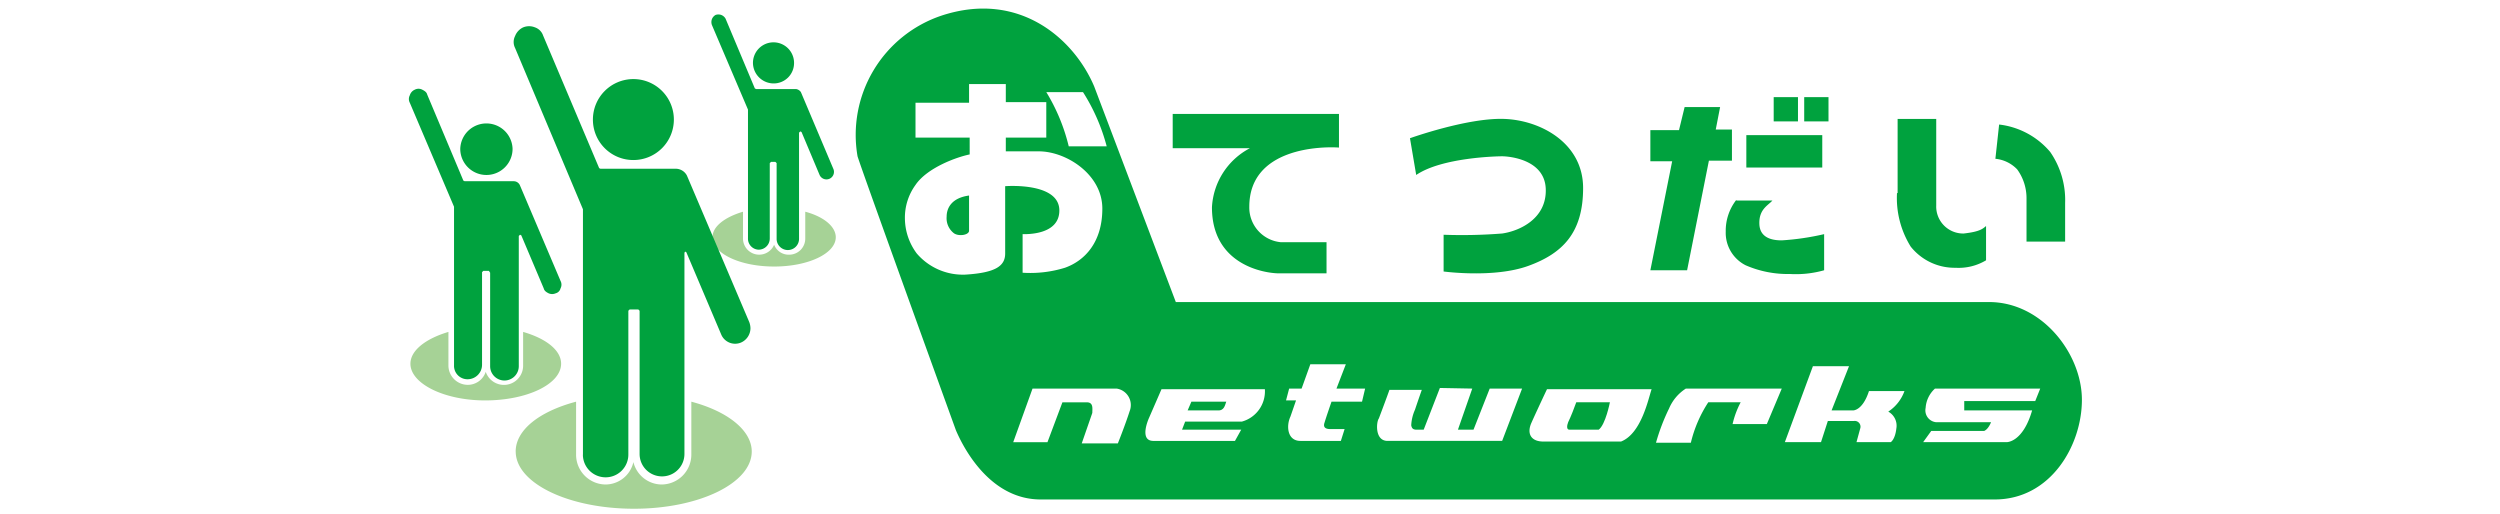
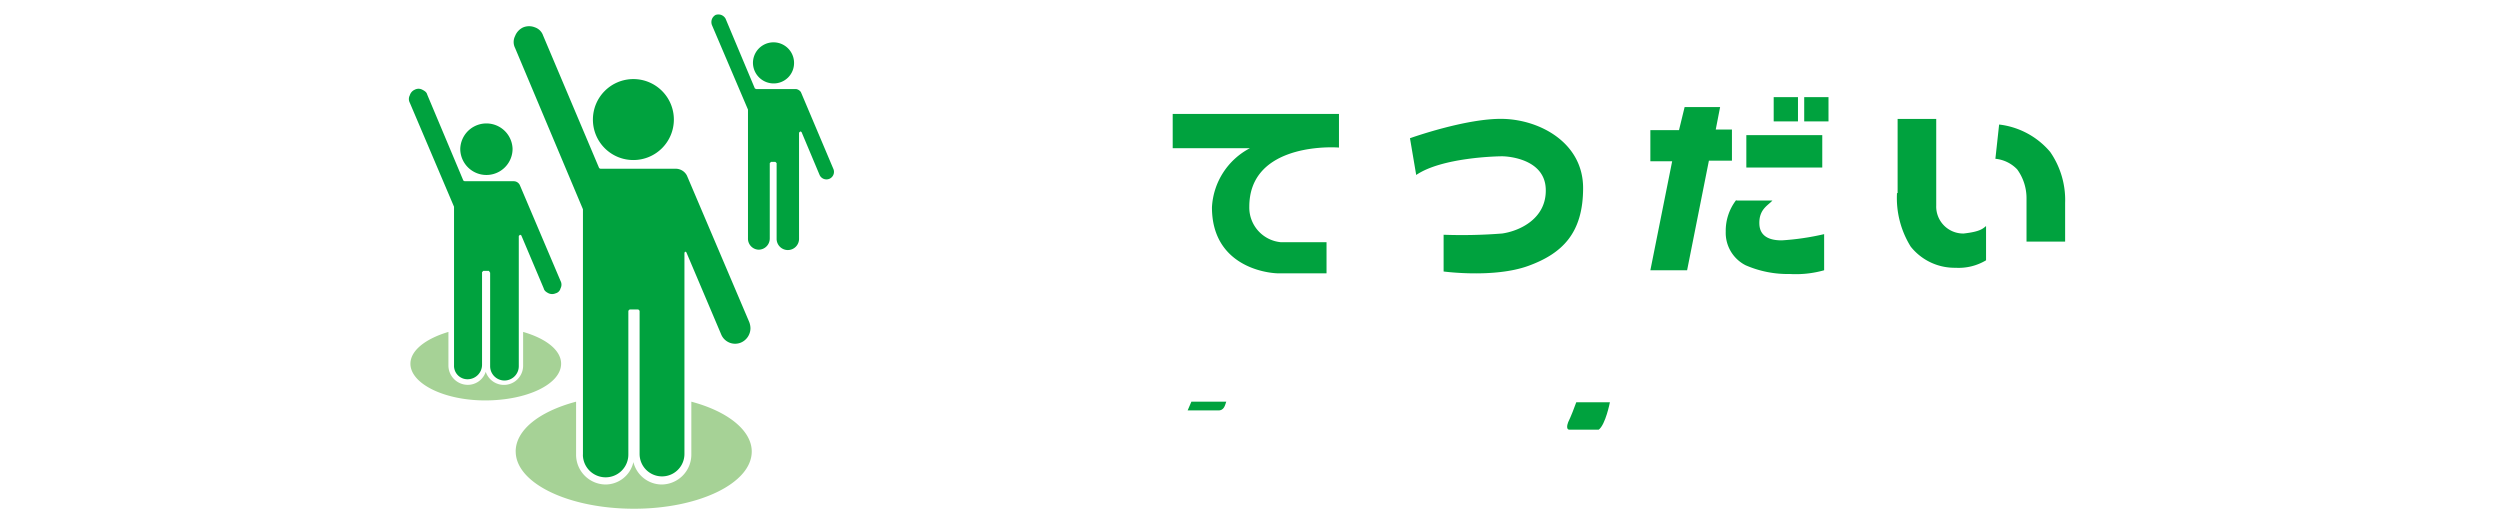
<svg xmlns="http://www.w3.org/2000/svg" width="214" height="44" viewBox="0 0 214 44">
  <g id="グループ_6550" data-name="グループ 6550" transform="translate(-268 -1008)">
    <rect id="長方形_5832" data-name="長方形 5832" width="214" height="44" transform="translate(268 1008)" fill="none" />
    <g id="group_otetsudai-1" transform="translate(281.85 980.455)">
      <path id="パス_32763" data-name="パス 32763" d="M76.4,35.459a1.759,1.759,0,0,1,3.518,0,1.741,1.741,0,0,1-1.759,1.759A1.775,1.775,0,0,1,76.4,35.459" transform="translate(-25.797 -2.531)" fill="#00a23e" />
      <g id="グループ_6509" data-name="グループ 6509" transform="translate(21.15 28.278)">
        <path id="パス_32764" data-name="パス 32764" d="M214.221,47.778a2.983,2.983,0,0,1,1.866.906,4.183,4.183,0,0,1,.8,2.452v3.732h3.305V51.563a7.231,7.231,0,0,0-1.279-4.371,6.735,6.735,0,0,0-4.371-2.346l-.32,2.932M205.8,50.71a7.882,7.882,0,0,0,1.173,4.585,4.8,4.8,0,0,0,3.838,1.812,4.555,4.555,0,0,0,2.612-.64V53.535c-.267.213-.48.48-1.919.64a2.311,2.311,0,0,1-2.346-2.4v-7.41h-3.305V50.71Zm-13.754.586a4.3,4.3,0,0,0-.906,2.719,3.111,3.111,0,0,0,1.706,2.879,9.032,9.032,0,0,0,3.785.746,8.9,8.9,0,0,0,2.932-.32V54.228a21.916,21.916,0,0,1-3.625.533c-.64,0-1.866-.107-1.919-1.386s.746-1.6,1.119-2.026h-3.092m7.89-8.849h-2.079v2.079h2.079Zm-2.612,0h-2.079v2.079h2.079Zm2.079,3.252h-6.5v2.772h6.5ZM184.688,57.32h3.145l1.866-9.382h1.972V45.272h-1.386l.373-1.919H187.62l-.48,1.972h-2.452v2.665h1.866Zm-20.044-8.156c2.186-1.493,6.877-1.6,7.357-1.6s3.625.213,3.732,2.772-2.239,3.625-3.732,3.838a43.984,43.984,0,0,1-5.011.107v3.145s4.318.586,7.25-.48,4.691-2.825,4.691-6.664-3.625-5.811-6.77-5.917-8.05,1.653-8.05,1.653l.533,3.145M143.8,46.818V43.939h14.233v2.879c-1.493-.107-7.676,0-7.676,5.064a2.981,2.981,0,0,0,2.719,3.039h3.892v2.665h-4.051c-1.226,0-5.757-.693-5.757-5.651a6.066,6.066,0,0,1,3.252-5.064H143.8Z" transform="translate(-78.417 -34.919)" fill="#00a23e" />
        <path id="パス_32765" data-name="パス 32765" d="M207.33,93.846h2.506c.586-.426.96-2.346.96-2.346h-2.879c-.107.32-.48,1.279-.693,1.706-.107.267-.16.64.107.64" transform="translate(-107.989 -57.797)" fill="#00a23e" />
-         <path id="パス_32766" data-name="パス 32766" d="M107.5,60.113a1.622,1.622,0,0,0,.586,1.386c.373.32,1.279.213,1.333-.16V58.3c-1.546.213-1.919,1.119-1.919,1.813" transform="translate(-61.468 -42.296)" fill="#00a23e" />
        <path id="パス_32767" data-name="パス 32767" d="M149.505,91.4H146.52l-.32.746h2.559c.586.053.64-.48.746-.746" transform="translate(-79.537 -57.75)" fill="#00a23e" />
-         <path id="パス_32768" data-name="パス 32768" d="M193.832,61.874h-6.077v.8h5.811c-.8,2.772-2.186,2.719-2.186,2.719h-7.143l.693-.96h4.531c.373-.16.586-.746.586-.746h-4.691a1.017,1.017,0,0,1-.906-1.226,2.442,2.442,0,0,1,.8-1.653h9.009l-.426,1.066M181.944,64.22c-.107.96-.48,1.173-.48,1.173h-2.932l.32-1.173a.494.494,0,0,0-.533-.64H176.08l-.586,1.812H172.4l2.4-6.5h3.092L176.4,62.674h1.866s.8,0,1.333-1.653h3.039a3.532,3.532,0,0,1-1.386,1.759,1.376,1.376,0,0,1,.693,1.439m-11.088-.373h-2.932a7.57,7.57,0,0,1,.693-1.866h-2.772a10.937,10.937,0,0,0-1.493,3.465h-2.985a17.3,17.3,0,0,1,1.119-2.932,3.768,3.768,0,0,1,1.439-1.706h8.21ZM158.382,65.34h-6.664c-1.013,0-1.439-.64-1.013-1.6s1.333-2.879,1.333-2.879h8.956c-.267.746-.853,3.785-2.612,4.478M148.2,65.286h-9.809c-1.119,0-.96-1.653-.746-1.919,0,0,.746-1.972.906-2.452h2.772s-.32.906-.586,1.706a3.689,3.689,0,0,0-.32,1.333c.053.267.16.373.48.373h.586l1.386-3.572,2.772.053-1.226,3.518h1.333l1.386-3.518h2.772Zm-11.994-3.358h-2.612s-.48,1.386-.586,1.759c-.16.426.053.586.48.586h1.226l-.32,1.013h-3.465c-1.119,0-1.226-1.279-.853-2.079l.48-1.386H129.7l.267-1.013h1.066l.746-2.079h3.039l-.8,2.079h2.452Zm-10.289,1.706h-4.851l-.267.693h5.064l-.533.96h-6.983c-1.279,0-.373-1.972-.373-1.972l1.066-2.452h8.849a2.686,2.686,0,0,1-1.972,2.772m-9.6-.906c-.373,1.173-1.013,2.772-1.013,2.772h-3.092l.906-2.612c0-.373.107-.906-.48-.906h-2.079l-1.279,3.412h-2.932L108,60.808h7.2a1.423,1.423,0,0,1,1.119,1.919M105.659,49.24c0,1.066-.8,1.653-3.412,1.813a5.2,5.2,0,0,1-4.158-1.812,5.079,5.079,0,0,1-1.013-2.985,4.759,4.759,0,0,1,.906-2.879c1.013-1.493,3.572-2.4,4.638-2.612V39.325H97.983V36.339h4.585v-1.6h3.145v1.546h3.465v3.039h-3.465V40.5h2.825c2.346,0,5.438,1.972,5.438,4.9s-1.546,4.478-3.2,5.064a10.02,10.02,0,0,1-3.625.426V47.588c.267,0,3.145.107,3.145-2.026,0-2.452-4.638-2.079-4.638-2.079Zm6.664-13.807a16.38,16.38,0,0,1,2.026,4.638H111.1a16.179,16.179,0,0,0-1.919-4.638ZM189.887,53.4H120.266l-6.983-18.445c-1.706-4.051-6.4-8.263-13.061-6.077a10.768,10.768,0,0,0-7.2,12.048c.426,1.386,8.423,23.456,8.423,23.456.8,1.866,3.092,5.917,7.25,5.917h81.669c4.8,0,7.463-4.638,7.463-8.529,0-3.945-3.412-8.369-7.943-8.369" transform="translate(-54.616 -28.278)" fill="#00a23e" />
-         <path id="パス_32769" data-name="パス 32769" d="M69.9,63.086c0-.906,1.013-1.706,2.612-2.186v2.292a1.386,1.386,0,0,0,2.665.533,1.333,1.333,0,0,0,1.279.853,1.376,1.376,0,0,0,1.386-1.386V60.9c1.6.426,2.612,1.279,2.612,2.186,0,1.386-2.346,2.506-5.278,2.506S69.9,64.472,69.9,63.086" transform="translate(-43.912 -43.51)" fill="#a6d296" />
        <path id="パス_32770" data-name="パス 32770" d="M72.857,48.4V37.368l-3.092-7.25a.74.74,0,0,1,0-.48.717.717,0,0,1,.32-.373.74.74,0,0,1,.48,0,.717.717,0,0,1,.373.32l2.506,5.971.107.053h3.412a.6.6,0,0,1,.426.267l2.772,6.557a.644.644,0,0,1-1.173.533l-1.546-3.678-.107-.053-.107.107V48.4a.96.96,0,1,1-1.919,0v-6.45l-.107-.107h-.373l-.107.107V48.4a.956.956,0,0,1-.96.96.946.946,0,0,1-.906-.96" transform="translate(-43.83 -28.72)" fill="#00a23e" />
        <path id="パス_32771" data-name="パス 32771" d="M38.3,95.665c0-1.812,1.972-3.412,5.171-4.265v4.531a2.549,2.549,0,0,0,2.506,2.559,2.454,2.454,0,0,0,2.4-1.919,2.511,2.511,0,0,0,2.4,1.919,2.559,2.559,0,0,0,2.559-2.559V91.4c3.2.853,5.171,2.506,5.171,4.265,0,2.719-4.531,4.9-10.075,4.9-5.6,0-10.129-2.186-10.129-4.9" transform="translate(-29.158 -57.75)" fill="#a6d296" />
        <path id="パス_32772" data-name="パス 32772" d="M43.906,67.781v-21L38.095,32.971a1.129,1.129,0,0,1,0-1.013,1.354,1.354,0,0,1,.693-.746,1.333,1.333,0,0,1,1.013,0,1.118,1.118,0,0,1,.693.693l4.8,11.355.107.053h6.5a1.082,1.082,0,0,1,.906.586l5.331,12.528a1.577,1.577,0,0,1,.107.533,1.347,1.347,0,0,1-.8,1.226,1.291,1.291,0,0,1-1.706-.693l-2.985-7.037-.107-.053-.053.107V67.728a1.919,1.919,0,1,1-3.838,0V55.467l-.107-.107H47.9l-.107.107V67.781a1.946,1.946,0,0,1-3.892,0" transform="translate(-29.006 -29.601)" fill="#00a23e" />
        <path id="パス_32773" data-name="パス 32773" d="M50.7,43.065a3.465,3.465,0,1,1,3.465,3.465A3.458,3.458,0,0,1,50.7,43.065" transform="translate(-34.947 -33.564)" fill="#00a23e" />
        <path id="パス_32774" data-name="パス 32774" d="M21.4,82.919c0-1.119,1.279-2.132,3.252-2.719v2.879A1.661,1.661,0,0,0,26.3,84.731a1.617,1.617,0,0,0,1.546-1.119,1.642,1.642,0,0,0,3.2-.533V80.2c2.026.586,3.252,1.6,3.252,2.719,0,1.759-2.932,3.145-6.5,3.145-3.518,0-6.4-1.439-6.4-3.145" transform="translate(-21.267 -52.521)" fill="#a6d296" />
        <path id="パス_32775" data-name="パス 32775" d="M25.015,64.846V51.252l-3.785-8.9a.68.68,0,0,1,0-.64.757.757,0,0,1,.426-.48.68.68,0,0,1,.64,0c.213.107.373.213.426.426l3.092,7.357.107.053h4.211a.58.58,0,0,1,.533.373L34.131,57.6a.68.68,0,0,1,0,.64.579.579,0,0,1-.426.426.744.744,0,0,1-.586,0c-.213-.107-.373-.213-.426-.426L30.772,53.7l-.107-.053-.107.107V64.9a1.226,1.226,0,1,1-2.452,0v-8L28,56.743h-.48l-.107.107v7.943a1.24,1.24,0,0,1-1.226,1.226,1.15,1.15,0,0,1-1.173-1.173" transform="translate(-21.15 -34.288)" fill="#00a23e" />
        <path id="パス_32776" data-name="パス 32776" d="M29.4,48.886a2.24,2.24,0,0,1,4.478,0,2.239,2.239,0,1,1-4.478,0" transform="translate(-25.002 -36.88)" fill="#00a23e" />
      </g>
    </g>
  </g>
</svg>